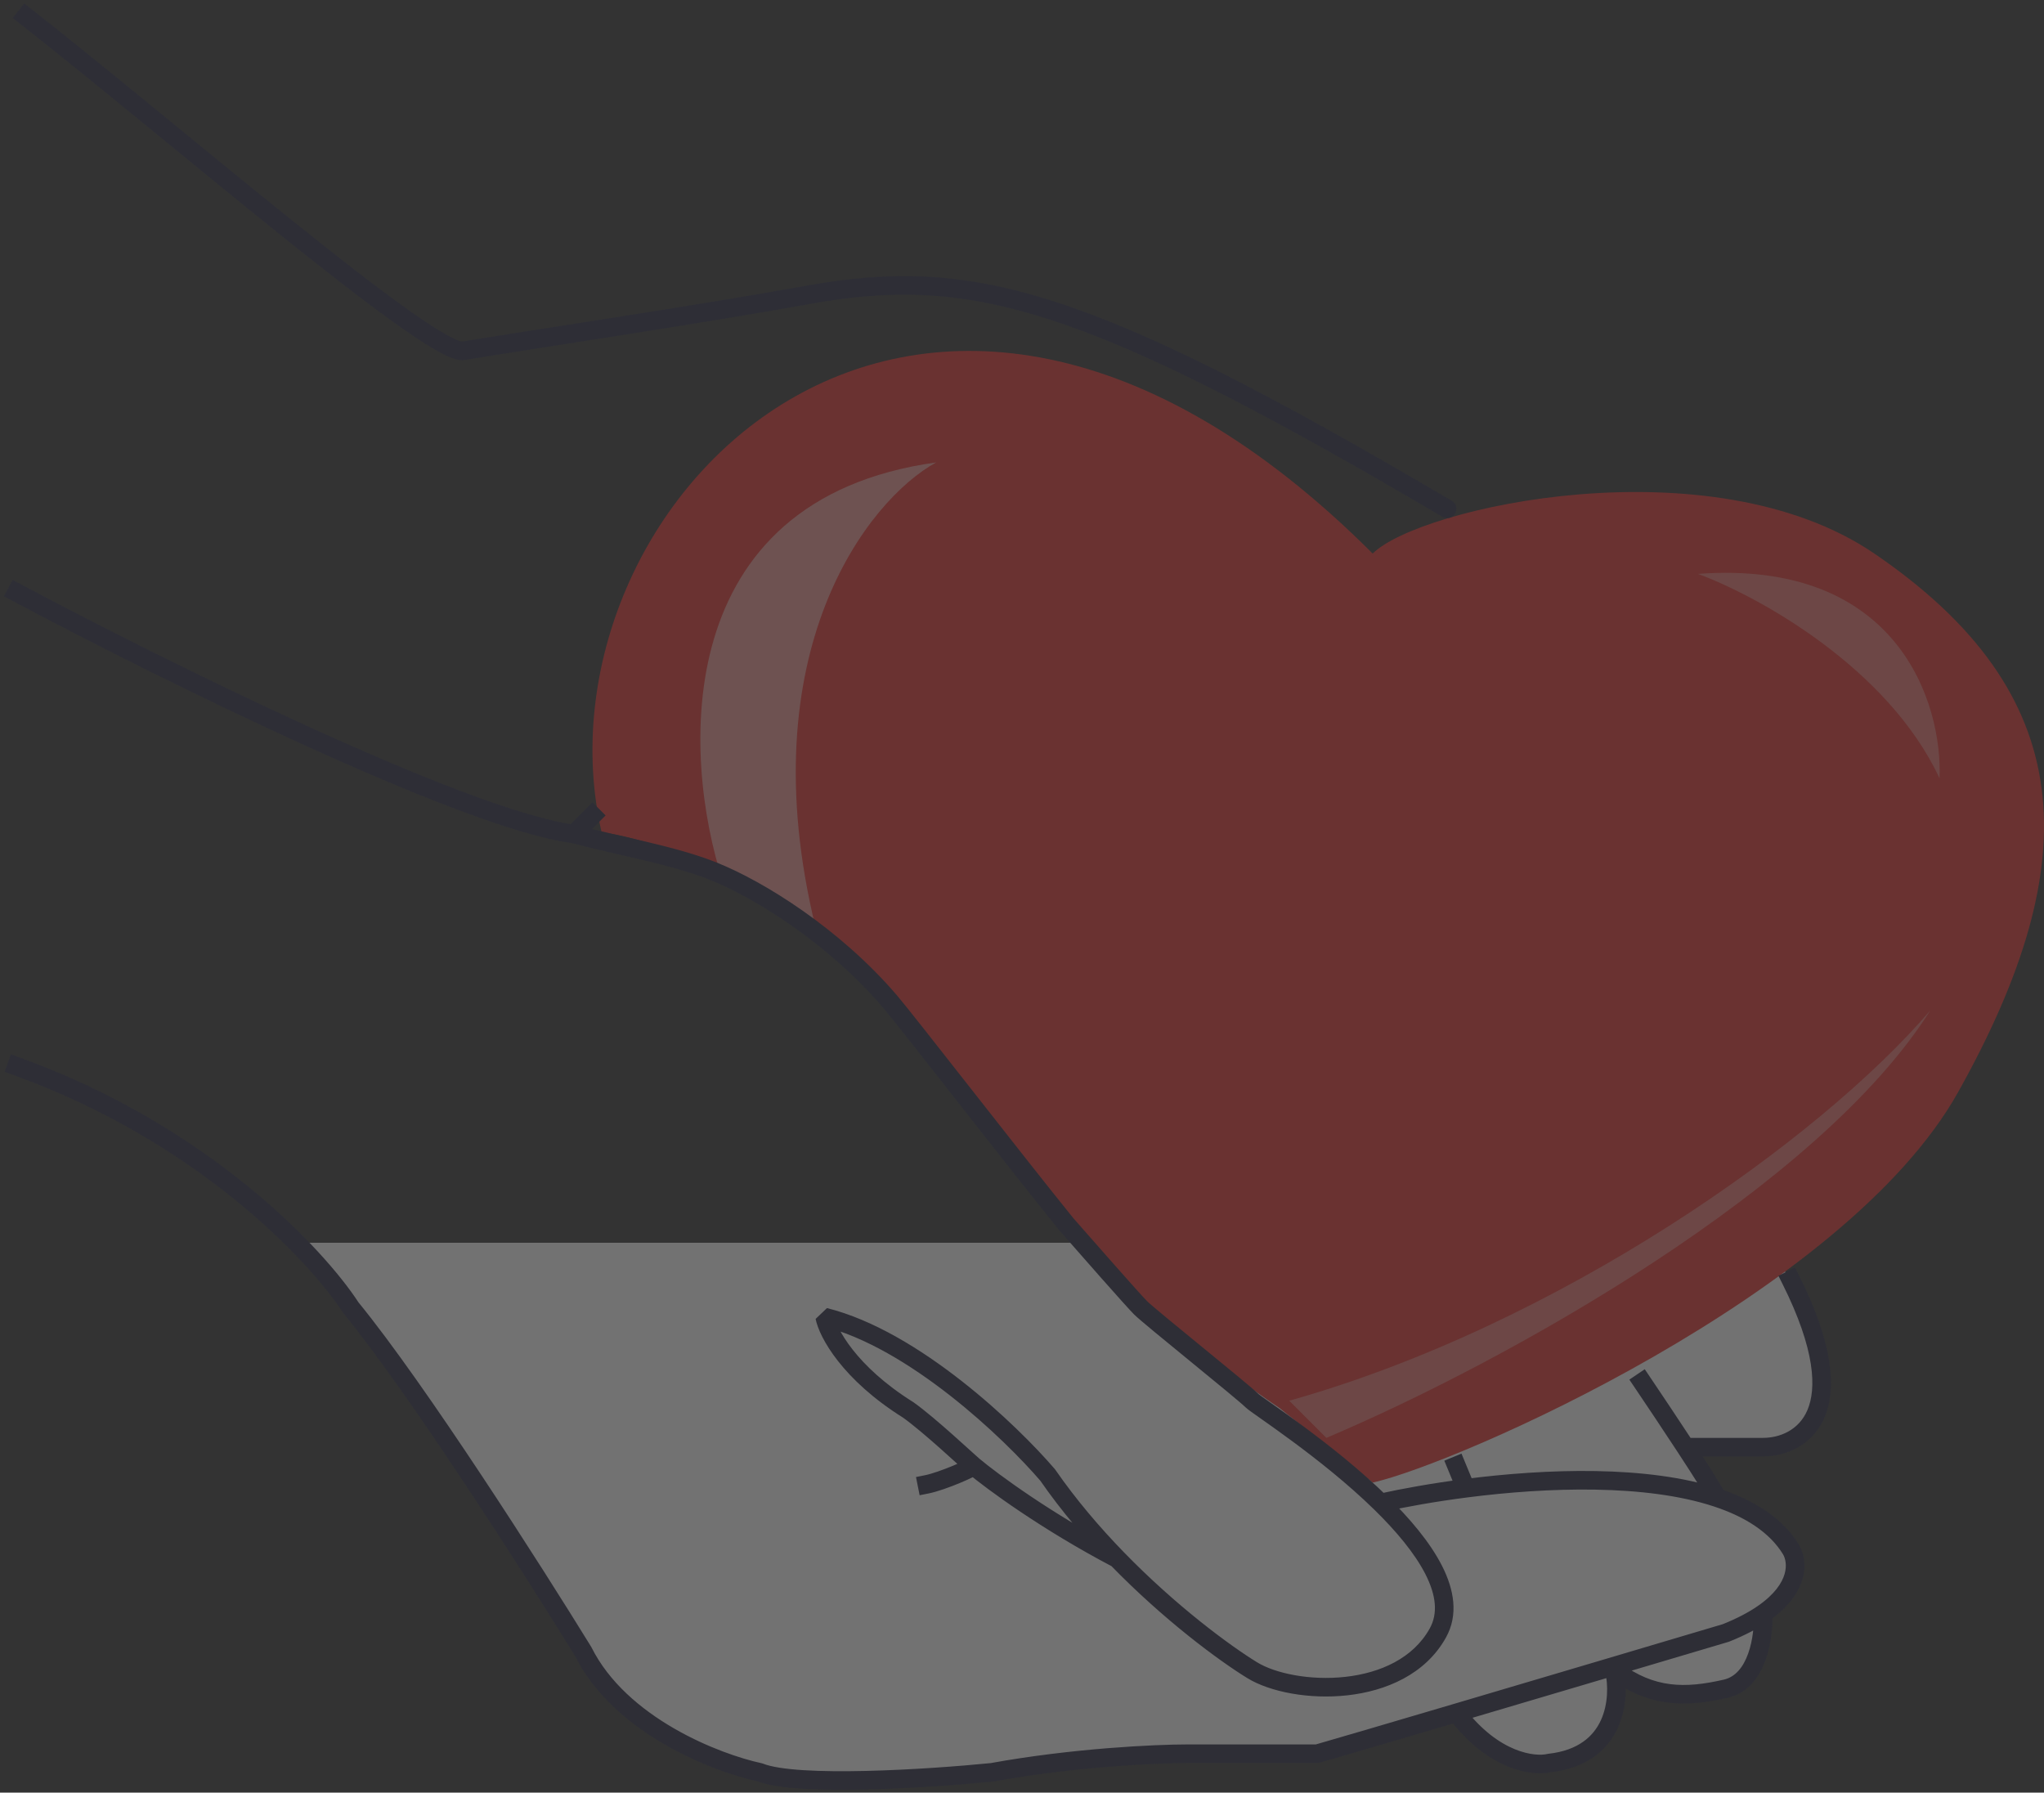
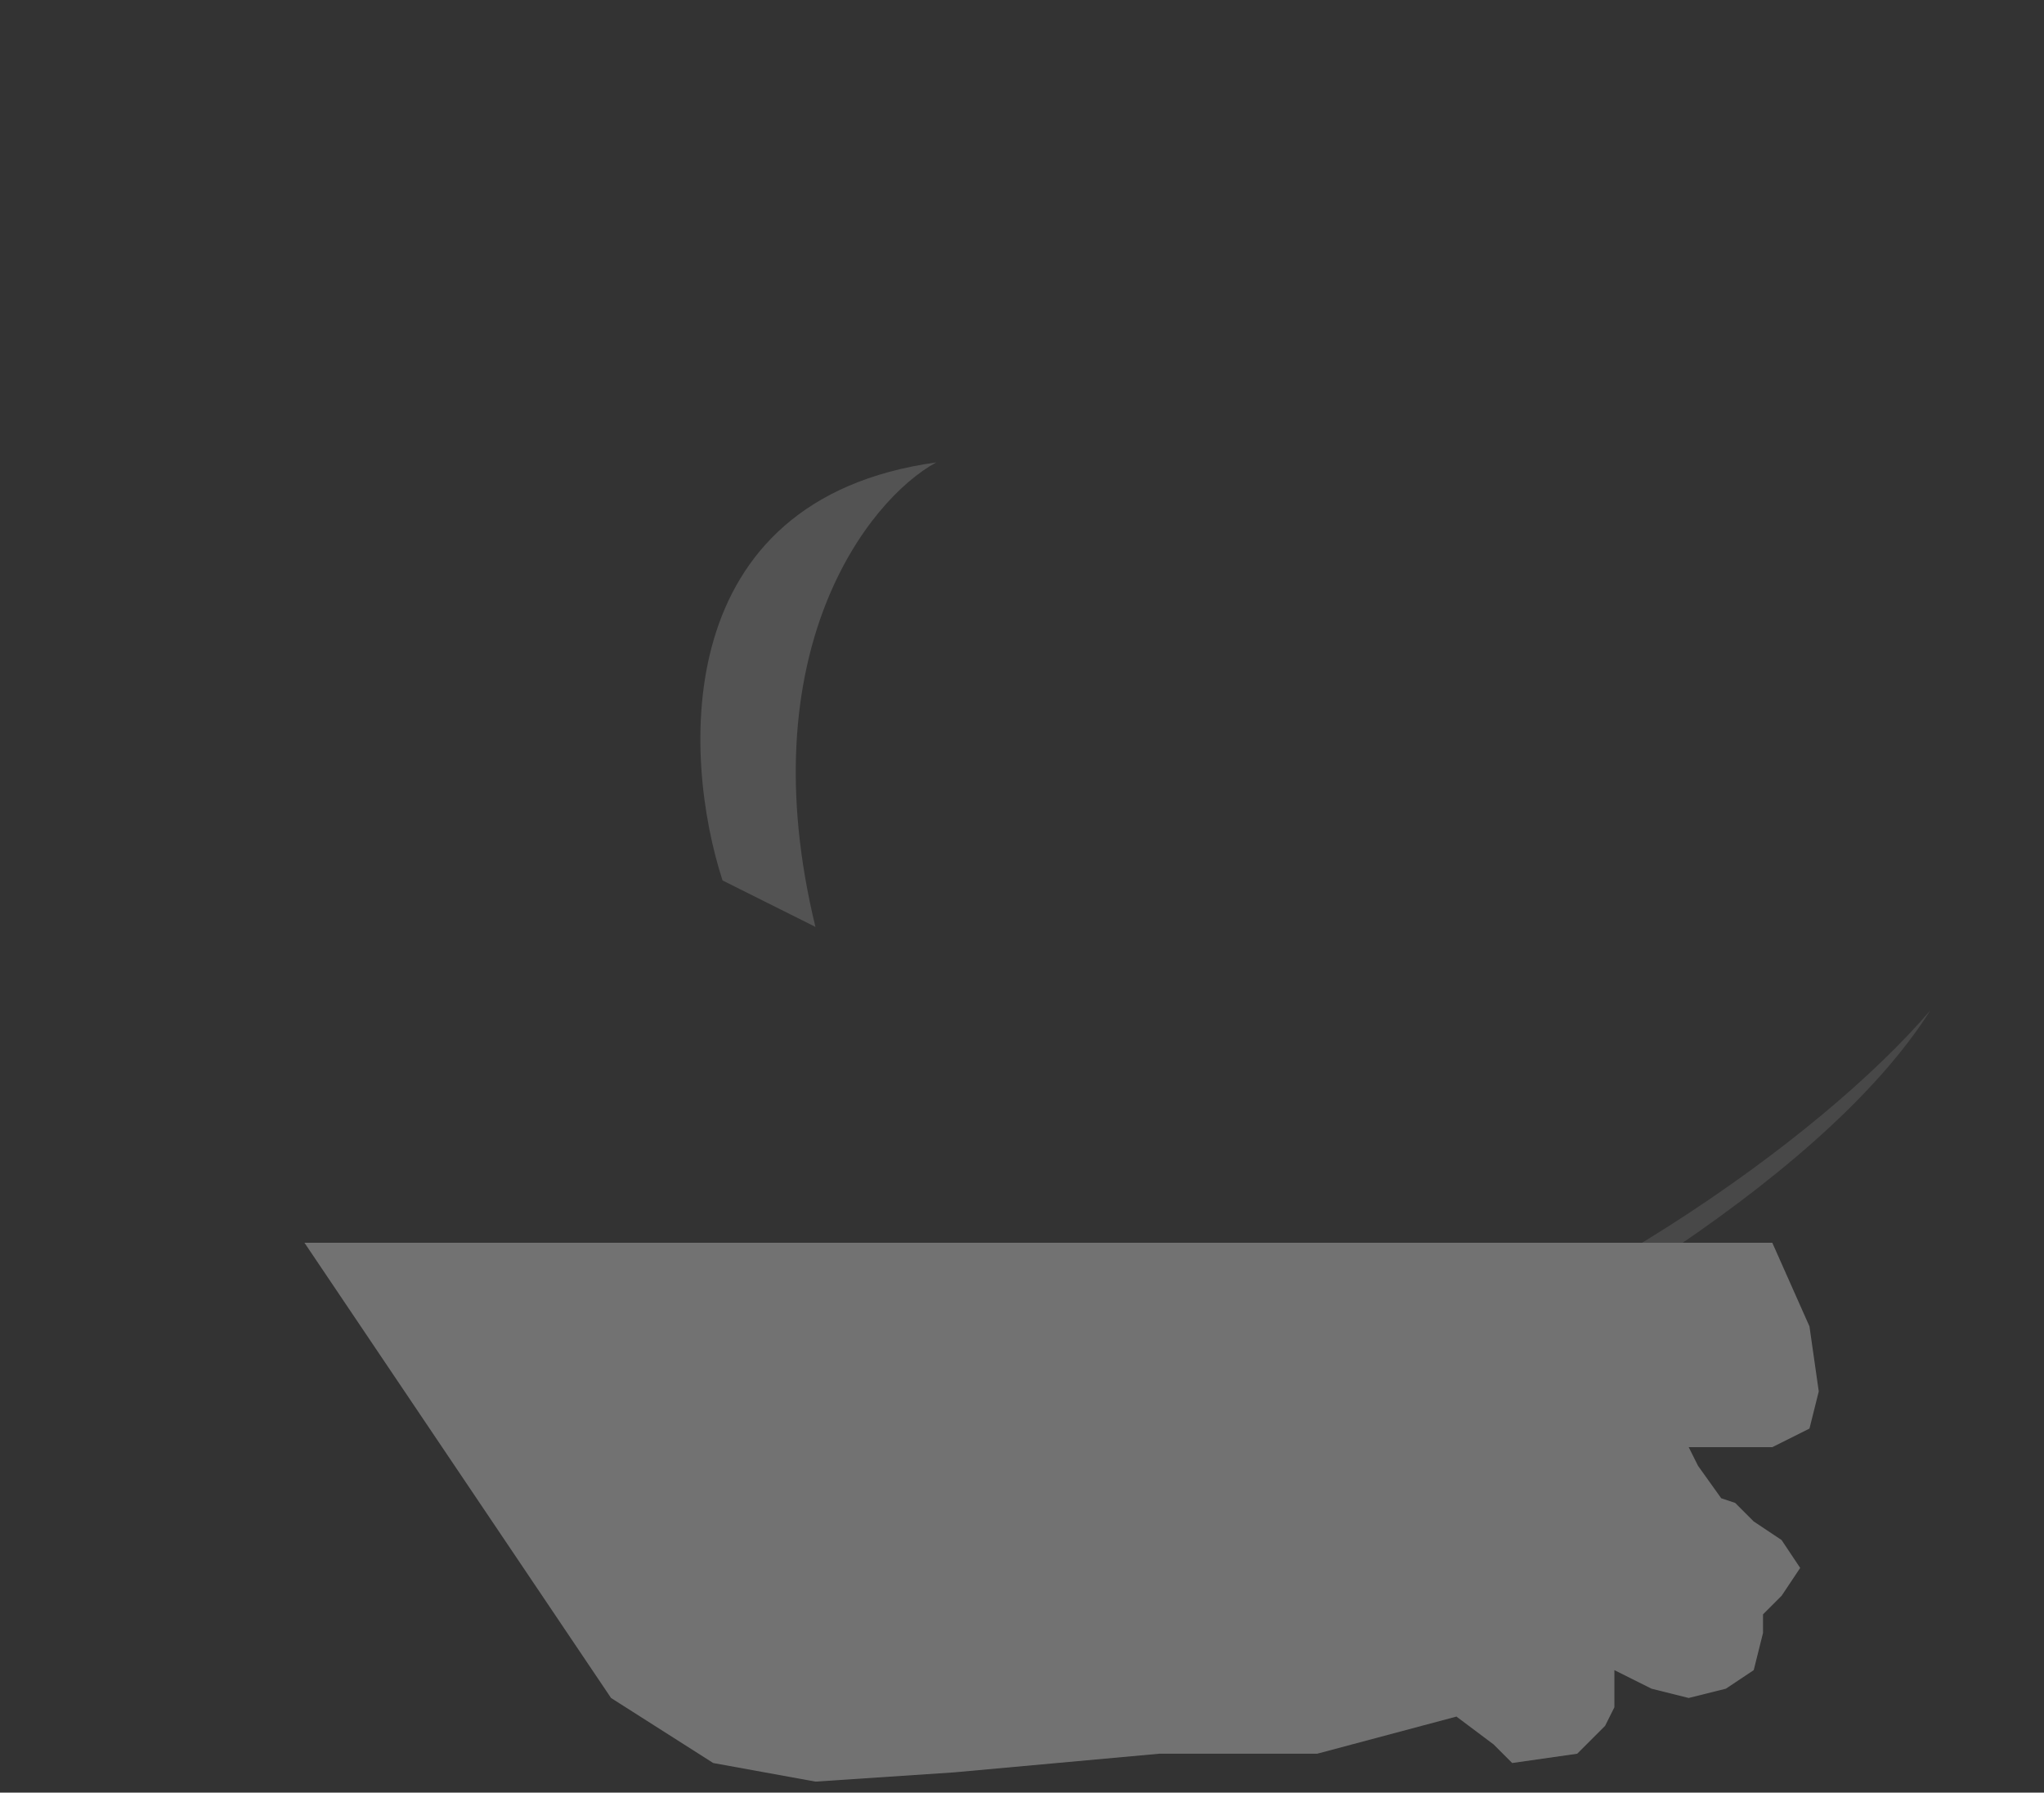
<svg xmlns="http://www.w3.org/2000/svg" width="496" height="435" viewBox="0 0 496 435" fill="none">
  <rect x="0" y="0" width="496" height="435" fill="#333333" stroke="none" />
  <g opacity="0.31">
    <path d="M148.278 412.035L73.885 301.573H430.071L439.088 321.862L441.342 337.642L439.088 346.66L430.071 351.168H409.781L412.036 355.677L417.672 363.567L421.053 364.694L425.562 369.203L432.325 373.712L436.834 380.475L432.325 387.238L427.816 391.746V396.255L425.562 405.272L418.799 409.781L409.781 412.035L400.764 409.781L391.747 405.272V414.29L389.492 418.798L382.729 425.561L366.949 427.816L362.44 423.307L353.423 416.544L319.608 425.561H281.284L231.689 430.07L197.873 432.324L173.076 427.816L148.278 412.035Z" fill="white" />
-     <path d="M333.097 134.329C222.635 23.867 127.952 123.058 145.987 201.96C179.802 206.469 222.634 244.793 236.161 267.336C239.828 273.449 263.213 301.151 276.739 314.677C287.559 325.498 303.791 337.22 310.554 341.729L333.097 359.764C353.386 355.255 447.649 314.138 475.121 265.081C506.681 208.723 504.427 168.145 454.832 134.329C415.155 107.277 344.369 123.058 333.097 134.329Z" fill="#E5312C" />
-     <path d="M412.036 139.261C426.314 144.521 458.025 161.804 470.649 188.856C471.401 170.821 460.73 135.654 412.036 139.261Z" fill="white" fill-opacity="0.33" />
    <path d="M321.862 348.914L312.845 339.897C378.221 321.513 441.342 276.775 468.394 245.214C441.342 288.047 366.197 330.128 321.862 348.914Z" fill="white" fill-opacity="0.33" />
    <path d="M227.184 112.208C162.259 121.226 165.565 183.596 175.334 213.654L197.877 224.926C181.646 158.197 210.652 121.226 227.184 112.208Z" fill="white" fill-opacity="0.5" />
-     <path d="M7.645 2.225L5.869 0.835L3.091 4.386L4.866 5.775L7.645 2.225ZM112.209 85.156V87.411L112.58 87.38L112.209 85.156ZM195.62 71.63L196.023 73.848L195.62 71.63ZM350.024 125.422C351.097 126.054 352.479 125.698 353.111 124.625C353.744 123.553 353.387 122.171 352.315 121.538L350.024 125.422ZM5.062 141.78L3.073 140.719L0.951 144.697L2.94 145.758L5.062 141.78ZM145.364 199.467L146.958 197.873L143.77 194.685L142.176 196.279L145.364 199.467ZM173.077 211.399L173.914 209.306L173.077 211.399ZM215.909 242.96L217.621 241.493L215.909 242.96ZM258.741 297.064L256.989 298.483L257.045 298.549L258.741 297.064ZM348.915 396.255L346.944 395.16L348.915 396.255ZM303.828 405.273L302.647 407.193L303.828 405.273ZM254.233 357.931L256.086 356.648L255.944 356.464L254.233 357.931ZM200.129 319.608L200.675 317.421L197.918 320.05L200.129 319.608ZM220.418 342.151L221.728 340.317L221.612 340.239L220.418 342.151ZM236.198 355.677L237.64 353.944L236.198 355.677ZM224.484 357.975L222.274 358.417L223.158 362.838L225.368 362.396L224.484 357.975ZM434.58 375.966L436.513 374.806L436.5 374.785L434.58 375.966ZM418.8 396.255L419.442 398.416L419.637 398.348L418.8 396.255ZM319.609 425.562V427.816L320.228 427.729L319.609 425.562ZM240.707 430.07L240.931 432.313L241.11 432.288L240.707 430.07ZM184.348 430.07L185.185 427.977L184.821 427.866L184.348 430.07ZM141.516 400.764L143.532 399.756L143.436 399.582L141.516 400.764ZM85.157 317.353L83.265 318.578L83.412 318.781L85.157 317.353ZM4.765 256.619L2.643 255.856L1.116 260.098L3.237 260.862L4.765 256.619ZM355.508 354.818L354.649 352.734L350.48 354.452L351.34 356.536L355.508 354.818ZM355.678 361.145L355.966 363.38L355.678 361.145ZM400.379 334.127L399.118 332.258L395.381 334.781L396.642 336.649L400.379 334.127ZM416.545 363.398L415.842 365.539L416.545 363.398ZM436.596 309.582L435.588 307.566L431.555 309.582L432.564 311.598L436.596 309.582ZM418.8 409.781L418.293 407.584L418.8 409.781ZM391.748 405.273L393.1 403.469L389.547 405.762L391.748 405.273ZM375.967 427.816L375.718 425.575L375.442 425.624L375.967 427.816ZM353.424 415.639L352.785 413.477L353.424 415.639ZM4.866 5.775C22.148 19.301 46.29 39.516 67.401 56.48C77.926 64.938 87.688 72.578 95.396 78.111C99.246 80.874 102.625 83.142 105.352 84.728C106.715 85.519 107.957 86.166 109.041 86.621C110.067 87.051 111.181 87.411 112.209 87.411V82.902C112.111 82.902 111.68 82.839 110.785 82.463C109.949 82.112 108.892 81.57 107.618 80.83C105.074 79.351 101.831 77.18 98.025 74.448C90.423 68.991 80.741 61.415 70.225 52.965C49.255 36.114 24.929 15.752 7.645 2.225L4.866 5.775ZM112.58 87.38C126.019 85.14 171.218 78.358 196.023 73.848L195.217 69.412C170.426 73.92 125.452 80.664 111.839 82.933L112.58 87.38ZM196.023 73.848C215.673 70.275 232.199 70.276 254.704 77.535C277.351 84.839 306.068 99.499 350.024 125.422L352.315 121.538C308.351 95.611 279.256 80.716 256.088 73.244C232.779 65.726 215.49 65.726 195.217 69.412L196.023 73.848ZM2.94 145.758C19.879 154.792 46.974 168.566 73.232 180.537C86.361 186.523 99.303 192.068 110.676 196.348C122.001 200.61 131.928 203.678 138.963 204.617L139.559 200.147C133.069 199.282 123.552 196.376 112.264 192.128C101.022 187.898 88.181 182.397 75.103 176.435C48.948 164.51 21.938 150.781 5.062 141.78L2.94 145.758ZM140.855 203.976L145.364 199.467L142.176 196.279L137.667 200.788L140.855 203.976ZM138.681 204.56C144.35 206.072 150.467 207.375 156.211 208.746C162.019 210.132 167.52 211.605 172.239 213.492L173.914 209.306C168.87 207.289 163.099 205.755 157.258 204.361C151.354 202.951 145.444 201.698 139.842 200.204L138.681 204.56ZM172.239 213.492C183.197 217.876 200.924 228.942 214.197 244.427L217.621 241.493C203.842 225.418 185.499 213.94 173.914 209.306L172.239 213.492ZM214.197 244.427C218.418 249.351 244.115 282.58 256.989 298.483L260.494 295.646C247.818 279.988 221.864 246.443 217.621 241.493L214.197 244.427ZM257.045 298.549C262.261 304.51 273.309 317.074 275.182 318.947L278.37 315.759C276.636 314.025 265.742 301.641 260.438 295.58L257.045 298.549ZM275.182 318.947C275.841 319.606 277.781 321.242 280.199 323.246C282.671 325.294 285.777 327.835 288.875 330.37C291.976 332.907 295.07 335.439 297.529 337.476C300.043 339.559 301.766 341.022 302.234 341.491L305.422 338.303C304.764 337.644 302.823 336.008 300.406 334.004C297.933 331.956 294.828 329.415 291.73 326.88C288.628 324.343 285.535 321.811 283.075 319.774C280.562 317.691 278.839 316.228 278.37 315.759L275.182 318.947ZM346.944 395.16C342.929 402.387 334.99 405.959 326.473 406.907C317.923 407.859 309.447 406.083 305.01 403.353L302.647 407.193C308.164 410.588 317.721 412.418 326.972 411.388C336.256 410.354 345.883 406.354 350.886 397.35L346.944 395.16ZM255.944 356.464C251.345 351.099 243.123 342.766 233.305 335.078C223.519 327.417 211.951 320.24 200.675 317.421L199.582 321.795C209.948 324.386 220.923 331.11 230.525 338.628C240.094 346.12 248.103 354.244 252.521 359.399L255.944 356.464ZM197.918 320.05C198.828 324.599 204.451 334.83 219.223 344.063L221.612 340.239C207.529 331.437 202.932 322.131 202.339 319.166L197.918 320.05ZM219.107 343.986C221.628 345.786 225.144 348.803 228.263 351.575C231.287 354.262 234.033 356.808 234.756 357.41L237.64 353.944C236.977 353.392 234.463 351.054 231.258 348.205C228.149 345.442 224.468 342.274 221.728 340.317L219.107 343.986ZM234.756 357.41C234.451 357.156 234.166 356.777 234.032 356.278C233.903 355.798 233.96 355.376 234.042 355.091C234.185 354.594 234.463 354.297 234.515 354.24C234.67 354.073 234.792 354.003 234.726 354.048C234.65 354.098 234.452 354.213 234.099 354.392C233.42 354.736 232.407 355.196 231.241 355.681C228.865 356.669 226.131 357.646 224.484 357.975L225.368 362.396C227.479 361.974 230.561 360.847 232.972 359.844C234.199 359.333 235.323 358.826 236.136 358.414C236.529 358.215 236.917 358.005 237.217 357.805C237.339 357.725 237.597 357.549 237.829 357.298C237.92 357.199 238.223 356.866 238.375 356.338C238.461 356.037 238.518 355.602 238.386 355.109C238.249 354.598 237.956 354.208 237.64 353.944L234.756 357.41ZM305.01 403.353C298.472 399.33 285.433 389.752 272.704 376.65L269.47 379.791C282.463 393.166 295.796 402.977 302.647 407.193L305.01 403.353ZM272.704 376.65C266.865 370.638 261.11 363.905 256.086 356.648L252.379 359.215C257.573 366.717 263.496 373.641 269.47 379.791L272.704 376.65ZM234.748 357.403C239.345 361.264 252.72 371.124 270.04 380.216L272.135 376.225C255.104 367.283 241.998 357.604 237.648 353.951L234.748 357.403ZM302.234 341.491C302.547 341.803 303.123 342.227 303.667 342.62C304.286 343.067 305.111 343.648 306.086 344.335C308.044 345.716 310.661 347.565 313.644 349.77C319.619 354.189 327.018 360.008 333.459 366.306L336.611 363.083C329.955 356.575 322.369 350.615 316.325 346.145C313.298 343.907 310.646 342.034 308.684 340.65C307.698 339.955 306.9 339.393 306.308 338.965C305.641 338.483 305.419 338.3 305.422 338.303L302.234 341.491ZM333.459 366.306C338.769 371.499 343.307 376.899 345.904 382.009C348.503 387.123 348.965 391.523 346.944 395.16L350.886 397.35C353.947 391.84 352.846 385.717 349.923 379.966C346.998 374.211 342.055 368.405 336.611 363.083L333.459 366.306ZM319.609 423.307H288.048V427.816H319.609V423.307ZM288.048 423.307C280.429 423.307 260.302 424.216 240.303 427.852L241.11 432.288C260.788 428.711 280.638 427.816 288.048 427.816V423.307ZM240.482 427.827C233.009 428.574 221.233 429.471 210.22 429.733C204.711 429.864 199.429 429.834 194.987 429.553C190.465 429.268 187.075 428.733 185.185 427.977L183.511 432.163C186.13 433.211 190.16 433.766 194.703 434.053C199.326 434.345 204.751 434.373 210.327 434.24C221.481 433.976 233.375 433.069 240.931 432.313L240.482 427.827ZM184.821 427.866C179.776 426.785 171.546 424.048 163.499 419.384C155.437 414.712 147.769 408.23 143.532 399.756L139.499 401.772C144.28 411.333 152.767 418.376 161.238 423.285C169.722 428.202 178.401 431.101 183.876 432.275L184.821 427.866ZM143.436 399.582C131.426 380.066 103.245 335.9 86.902 315.926L83.412 318.781C99.532 338.483 127.56 382.387 139.596 401.945L143.436 399.582ZM87.05 316.129C78.533 302.966 50.344 273.028 4.765 256.619L3.237 260.862C47.832 276.915 75.25 306.192 83.265 318.578L87.05 316.129ZM335.522 366.896C341.195 365.64 348.243 364.375 355.966 363.38L355.39 358.909C347.538 359.92 340.357 361.208 334.548 362.493L335.522 366.896ZM351.34 356.536L353.594 362.004L357.762 360.285L355.508 354.818L351.34 356.536ZM355.966 363.38C375.682 360.841 399.366 360.126 415.842 365.539L417.249 361.256C399.76 355.51 375.22 356.355 355.39 358.909L355.966 363.38ZM415.842 365.539C423.561 368.076 429.408 371.863 432.66 377.148L436.5 374.785C432.473 368.24 425.502 363.967 417.249 361.256L415.842 365.539ZM396.642 336.649C399.442 340.796 403.547 346.933 407.129 352.403L410.901 349.934C407.304 344.44 403.186 338.285 400.379 334.127L396.642 336.649ZM407.129 352.403C409.179 355.535 411.05 358.436 412.405 360.617C413.085 361.711 413.621 362.603 413.983 363.243C414.166 363.568 414.287 363.797 414.356 363.941C414.391 364.016 414.396 364.034 414.388 364.01C414.383 363.998 414.366 363.949 414.347 363.874C414.333 363.816 414.291 363.639 414.291 363.398H418.8C418.8 362.932 418.655 362.552 418.624 362.466C418.563 362.299 418.491 362.138 418.425 362C418.29 361.718 418.112 361.385 417.909 361.027C417.501 360.303 416.925 359.348 416.235 358.238C414.851 356.011 412.957 353.074 410.901 349.934L407.129 352.403ZM409.015 353.423H427.817V348.914H409.015V353.423ZM427.817 353.423C432.905 353.423 439.682 351.117 442.741 343.936C445.732 336.914 444.799 325.988 436.596 309.582L432.564 311.598C440.592 327.655 440.787 337.018 438.593 342.169C436.466 347.162 431.746 348.914 427.817 348.914V353.423ZM432.647 377.126C433.22 378.08 433.673 379.798 433.049 381.955C432.429 384.098 430.683 386.861 426.537 389.72L429.097 393.431C433.872 390.139 436.402 386.587 437.38 383.208C438.354 379.843 437.728 376.832 436.513 374.806L432.647 377.126ZM426.537 389.72C424.373 391.212 421.568 392.72 417.962 394.162L419.637 398.348C423.493 396.806 426.607 395.148 429.097 393.431L426.537 389.72ZM425.565 391.684C425.683 394.132 425.4 397.924 424.217 401.238C423.024 404.578 421.12 406.933 418.293 407.584L419.306 411.978C424.307 410.826 427.04 406.737 428.463 402.754C429.895 398.746 430.207 394.336 430.069 391.467L425.565 391.684ZM418.293 407.584C413.52 408.684 409.307 409.188 405.271 408.672C401.276 408.162 397.322 406.636 393.1 403.469L390.395 407.076C395.19 410.673 399.87 412.528 404.7 413.145C409.49 413.756 414.295 413.133 419.306 411.978L418.293 407.584ZM389.547 405.762C390.224 408.811 390.302 413.465 388.46 417.46C386.699 421.281 383.078 424.758 375.718 425.575L376.216 430.057C385.087 429.071 390.108 424.657 392.555 419.348C394.921 414.213 394.773 408.497 393.948 404.784L389.547 405.762ZM418.157 394.094C401.836 398.947 374.846 406.958 352.785 413.477L354.063 417.801C376.127 411.281 403.12 403.269 419.442 398.416L418.157 394.094ZM352.785 413.477C337.261 418.064 324.191 421.908 318.989 423.394L320.228 427.729C325.453 426.236 338.546 422.385 354.063 417.801L352.785 413.477ZM375.442 425.624C372.717 426.276 363.806 425.607 355.22 414.277L351.627 417C361.076 429.47 371.703 431.155 376.492 430.008L375.442 425.624Z" fill="#23243E" />
  </g>
</svg>